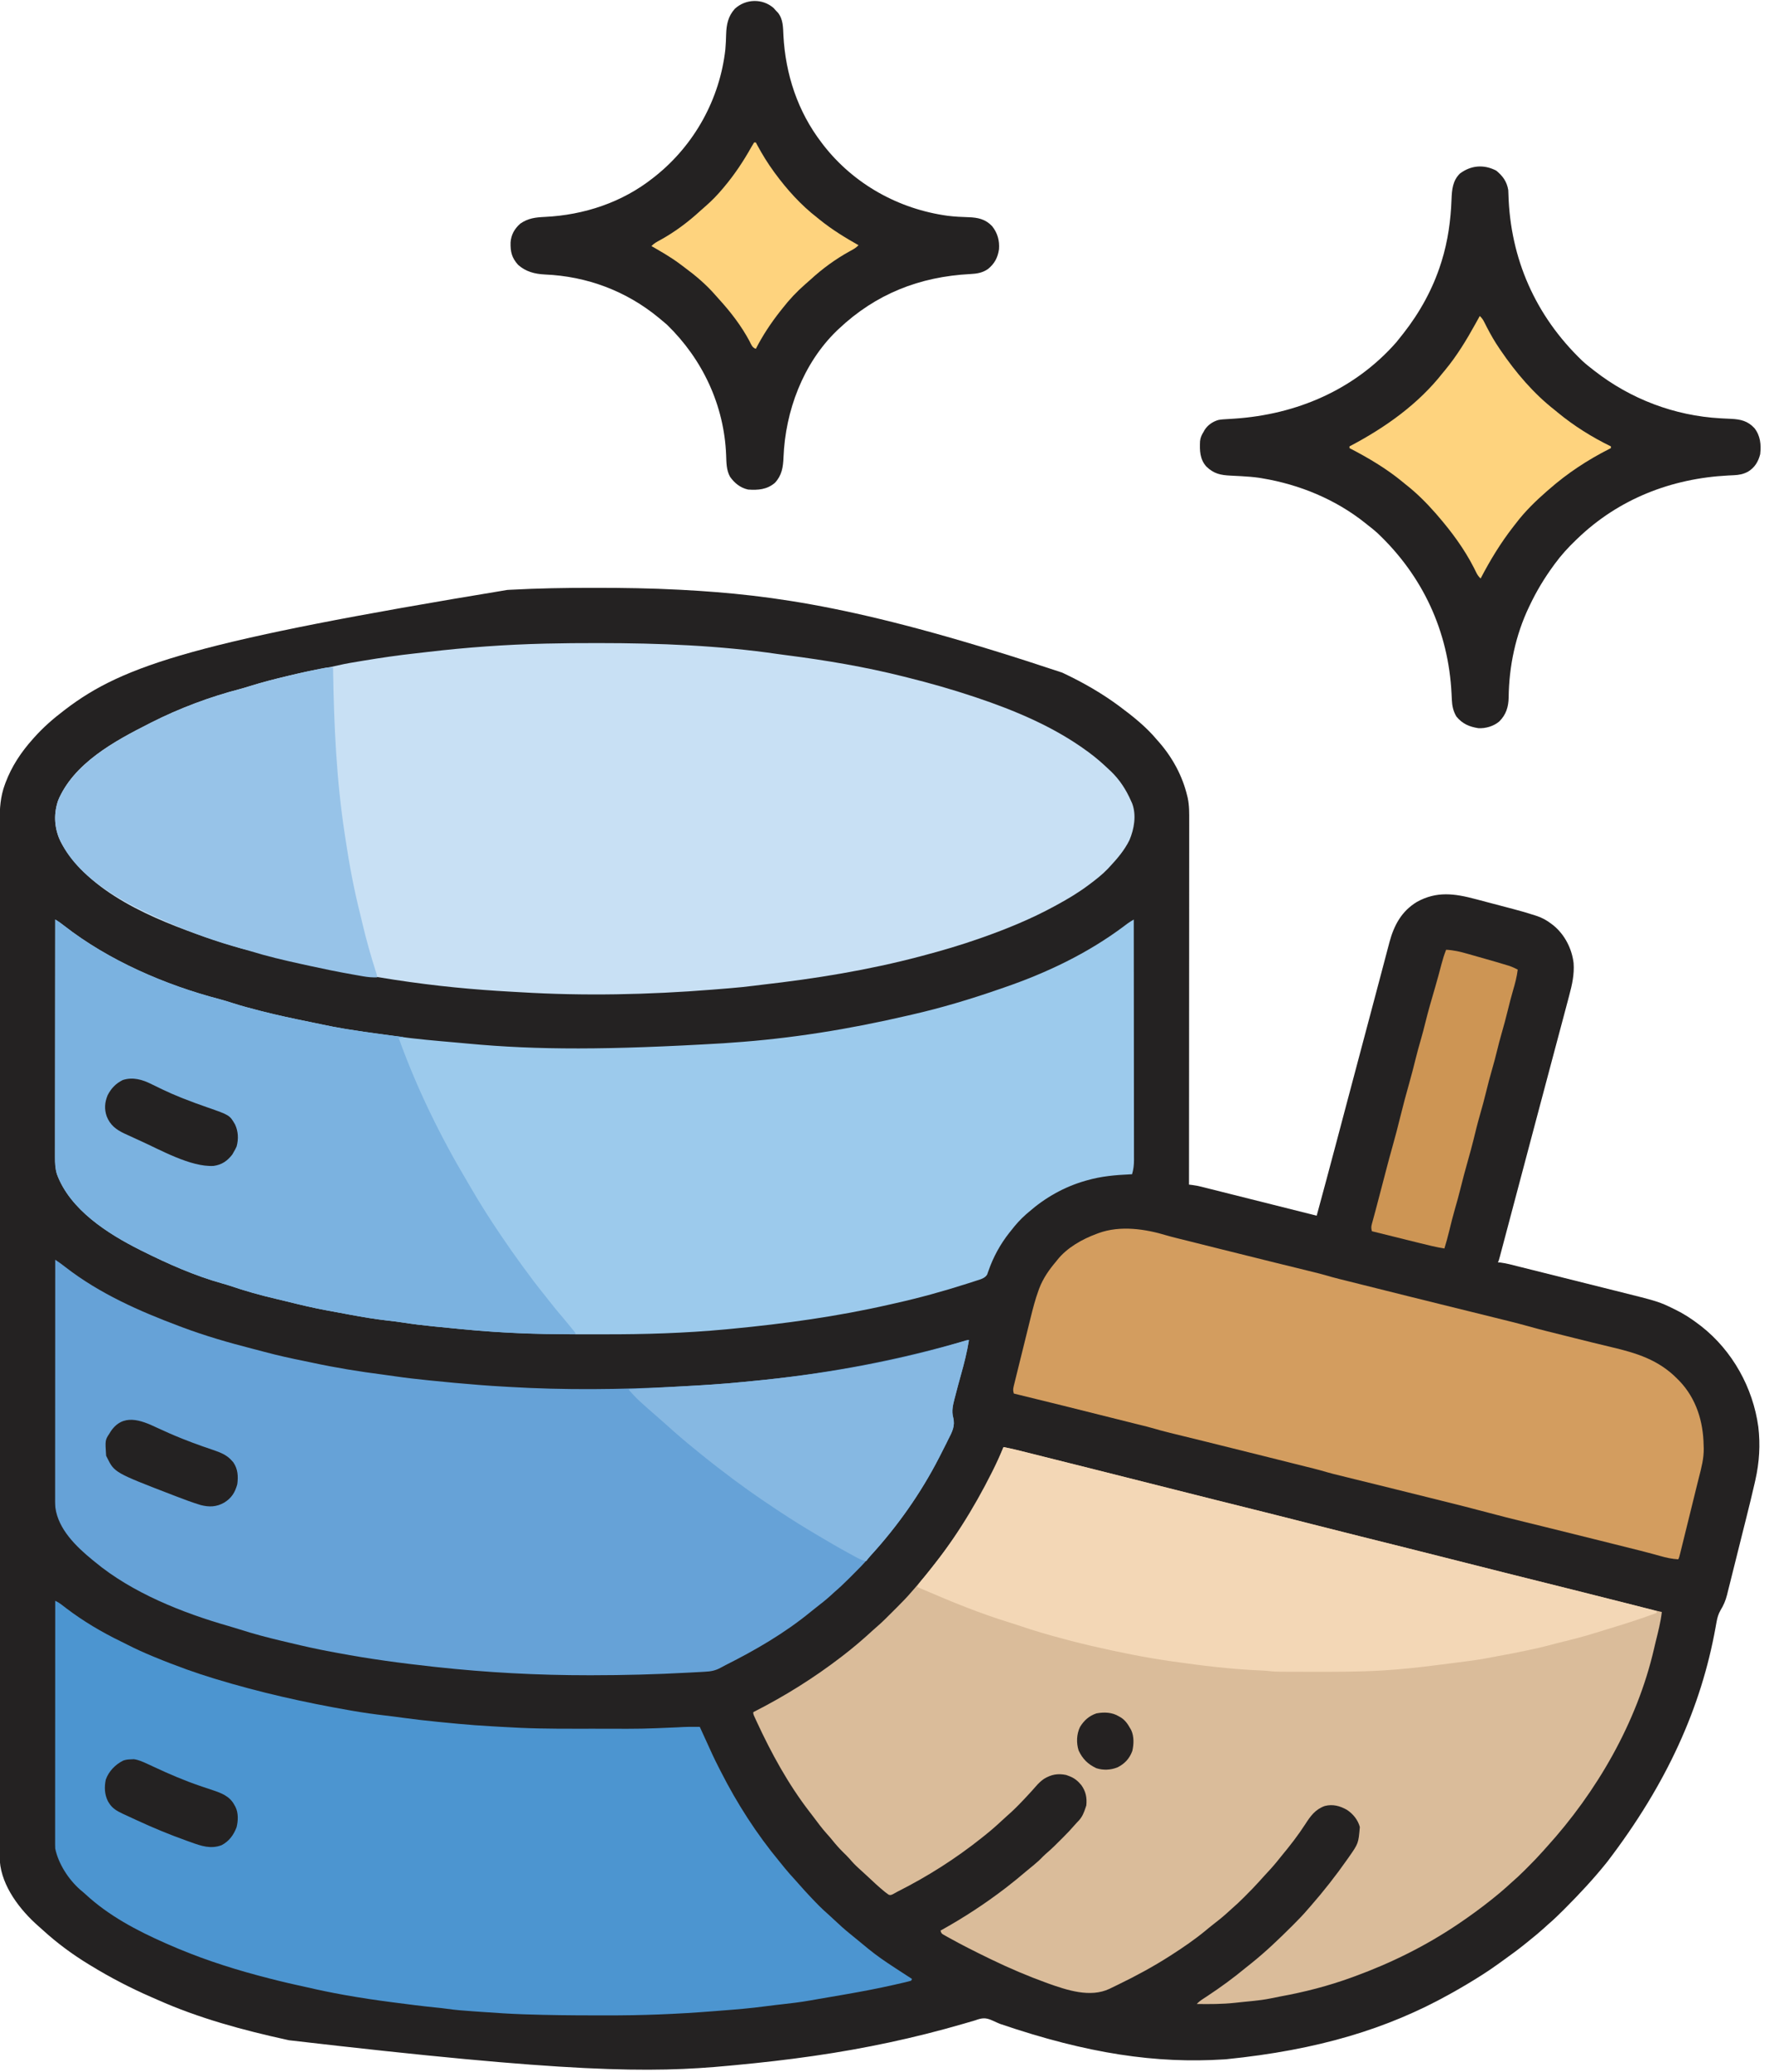
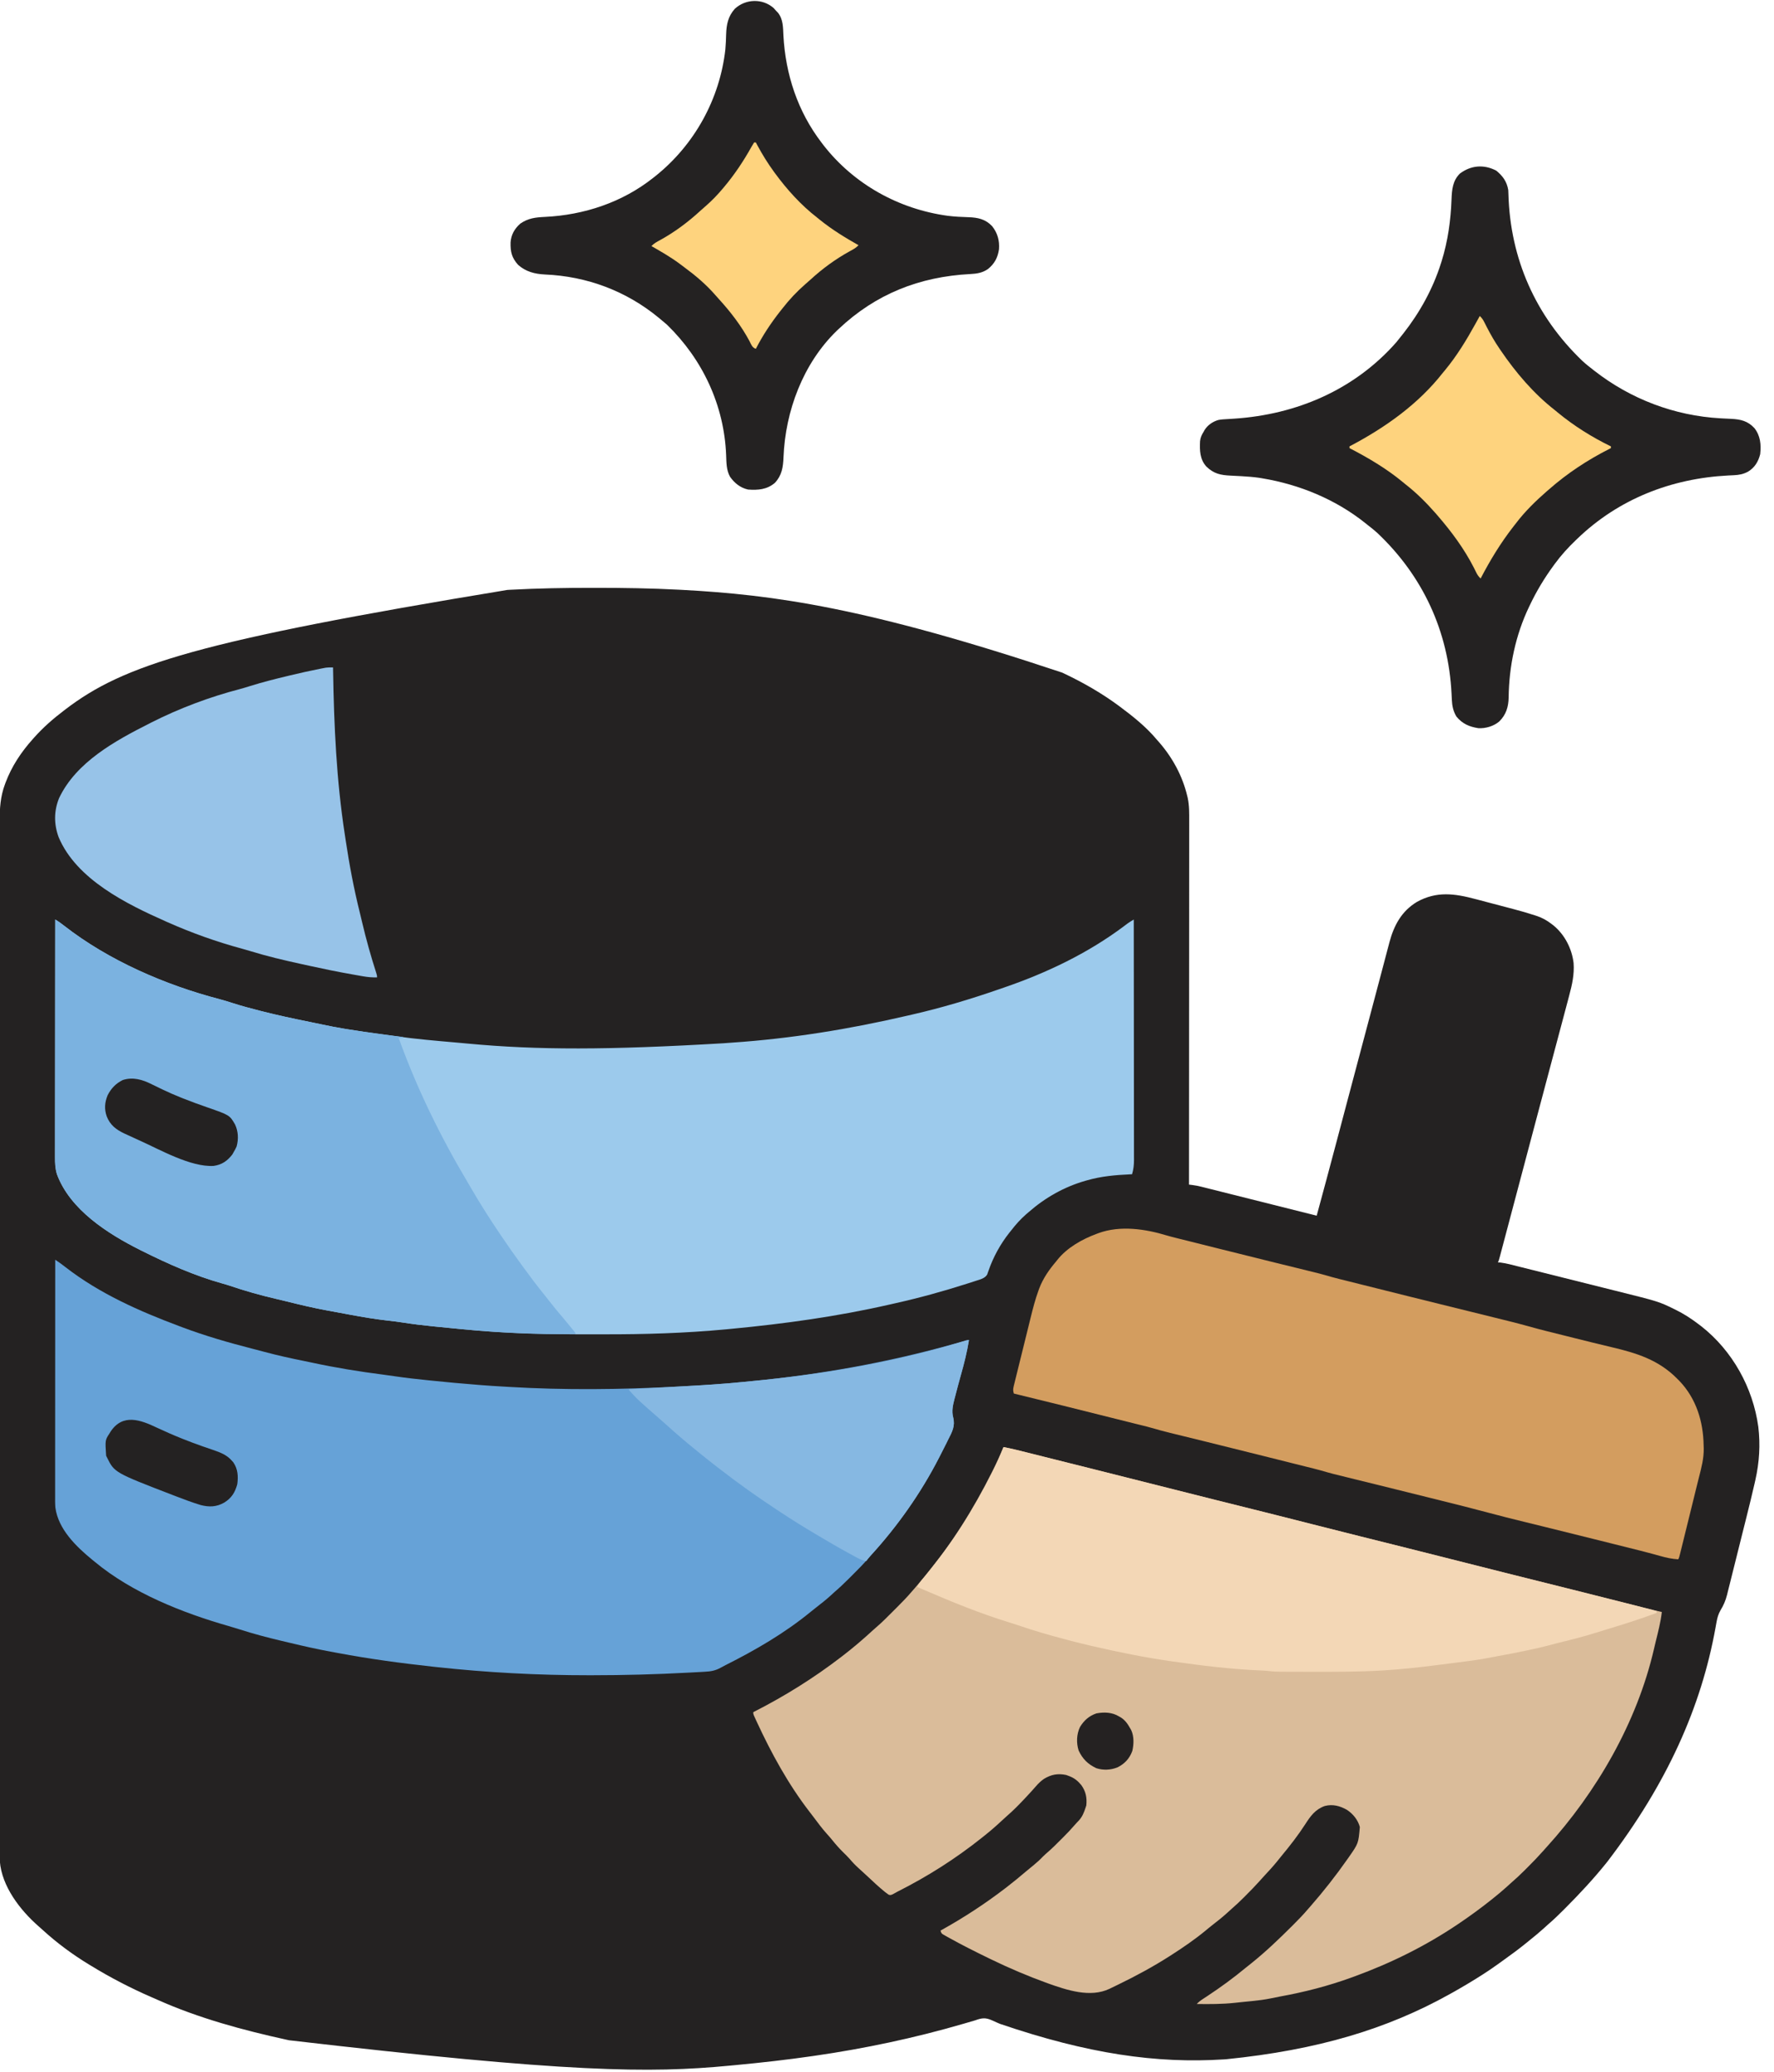
<svg xmlns="http://www.w3.org/2000/svg" width="2056" height="2400">
  <path d="M0 0 C0.911 0 1.821 0 2.759 0 C35.021 0.006 67.213 0.483 99.438 2.188 C100.407 2.238 101.376 2.289 102.374 2.342 C209.46 8.054 316.985 22.695 543.438 98.188 C544.335 98.612 545.233 99.036 546.158 99.473 C567.878 109.785 589.059 121.92 608.438 136.188 C609.282 136.809 609.282 136.809 610.143 137.442 C625.552 148.873 641.17 161.379 653.438 176.188 C654.171 177.01 654.904 177.832 655.66 178.68 C671.342 196.623 682.947 217.971 688.438 241.188 C688.612 241.908 688.786 242.629 688.965 243.371 C690.852 252.271 690.71 261.131 690.678 270.176 C690.679 271.997 690.681 273.817 690.683 275.637 C690.688 280.618 690.68 285.598 690.67 290.579 C690.661 295.957 690.664 301.336 690.665 306.715 C690.666 316.027 690.66 325.339 690.649 334.652 C690.633 348.115 690.627 361.579 690.625 375.043 C690.621 396.888 690.607 418.733 690.588 440.578 C690.57 461.796 690.556 483.013 690.547 504.231 C690.547 505.539 690.546 506.848 690.546 508.196 C690.543 514.76 690.541 521.324 690.538 527.888 C690.517 582.321 690.482 636.754 690.438 691.188 C691.692 691.339 692.947 691.49 694.239 691.646 C697.807 692.076 701.225 692.761 704.714 693.636 C706.498 694.08 706.498 694.08 708.317 694.533 C709.611 694.86 710.904 695.187 712.197 695.514 C713.578 695.859 714.958 696.204 716.339 696.549 C720.066 697.48 723.793 698.418 727.519 699.356 C731.42 700.338 735.323 701.314 739.226 702.291 C746.607 704.14 753.987 705.993 761.367 707.848 C769.773 709.96 778.179 712.068 786.586 714.174 C803.871 718.506 821.155 722.845 838.438 727.188 C846.34 698.121 854.166 669.035 861.872 639.916 C864.37 630.475 866.873 621.036 869.375 611.596 C870.257 608.27 871.138 604.944 872.02 601.618 C880.012 571.466 888.027 541.319 896.057 511.177 C896.356 510.052 896.656 508.927 896.965 507.768 C899.373 498.729 899.373 498.729 900.535 494.366 C904.011 481.32 907.476 468.273 910.923 455.22 C912.479 449.326 914.041 443.433 915.605 437.541 C916.798 433.043 917.985 428.544 919.165 424.043 C920.041 420.713 920.928 417.386 921.812 414.059 C922.11 412.914 922.408 411.769 922.714 410.59 C927.989 390.907 936.764 374.509 954.605 363.754 C977.545 351.066 998.359 354.083 1022.699 360.547 C1024.341 360.978 1025.984 361.41 1027.626 361.84 C1031.052 362.741 1034.476 363.645 1037.9 364.554 C1042.233 365.703 1046.569 366.841 1050.905 367.975 C1054.295 368.863 1057.683 369.757 1061.07 370.652 C1062.665 371.073 1064.261 371.493 1065.857 371.91 C1074.375 374.142 1082.814 376.541 1091.183 379.286 C1092.292 379.645 1092.292 379.645 1093.423 380.012 C1099.766 382.14 1105.132 385.086 1110.438 389.188 C1111.286 389.832 1112.134 390.477 1113.008 391.141 C1125.94 401.819 1134.228 417.984 1136.174 434.585 C1137.126 447.607 1134.489 459.541 1131.125 472 C1130.637 473.854 1130.149 475.709 1129.663 477.564 C1128.255 482.919 1126.826 488.269 1125.393 493.618 C1124.231 497.96 1123.076 502.304 1121.922 506.648 C1118.323 520.198 1114.709 533.744 1111.087 547.288 C1104.586 571.601 1098.128 595.925 1091.674 620.251 C1089.754 627.487 1087.833 634.722 1085.912 641.958 C1080.519 662.275 1075.125 682.592 1069.737 702.911 C1067.368 711.841 1064.998 720.77 1062.627 729.7 C1061.244 734.908 1059.862 740.117 1058.482 745.326 C1057.208 750.134 1055.932 754.941 1054.654 759.748 C1054.189 761.501 1053.724 763.253 1053.26 765.006 C1052.632 767.38 1052.001 769.752 1051.37 772.125 C1051.187 772.819 1051.004 773.514 1050.815 774.229 C1049.552 778.959 1049.552 778.959 1048.438 781.188 C1049.442 781.276 1050.447 781.365 1051.483 781.457 C1058.346 782.323 1065.018 784.193 1071.716 785.878 C1073.261 786.263 1074.806 786.647 1076.351 787.031 C1080.535 788.073 1084.717 789.12 1088.899 790.168 C1093.298 791.271 1097.699 792.369 1102.099 793.467 C1109.501 795.316 1116.902 797.168 1124.302 799.023 C1132.807 801.155 1141.314 803.28 1149.822 805.401 C1157.161 807.232 1164.499 809.065 1171.836 810.902 C1176.202 811.995 1180.569 813.087 1184.936 814.176 C1234.904 826.635 1234.904 826.635 1252.438 835.188 C1253.07 835.494 1253.702 835.801 1254.354 836.117 C1264.074 840.896 1272.839 846.618 1281.438 853.188 C1282.359 853.884 1283.281 854.58 1284.23 855.297 C1320.28 883.625 1344.03 926.346 1350.254 971.668 C1352.741 992.599 1351.464 1012.922 1346.815 1033.443 C1346.421 1035.197 1346.421 1035.197 1346.018 1036.987 C1343.039 1050.127 1339.806 1063.204 1336.532 1076.274 C1336.019 1078.324 1335.506 1080.375 1334.993 1082.426 C1333.378 1088.885 1331.76 1095.343 1330.138 1101.799 C1328.283 1109.182 1326.439 1116.567 1324.605 1123.955 C1323.17 1129.73 1321.725 1135.501 1320.273 1141.272 C1319.412 1144.693 1318.555 1148.116 1317.709 1151.541 C1316.769 1155.343 1315.809 1159.14 1314.847 1162.936 C1314.44 1164.605 1314.44 1164.605 1314.024 1166.308 C1312.328 1172.913 1310.027 1178.398 1306.438 1184.188 C1303.968 1188.651 1302.785 1192.533 1301.895 1197.559 C1301.628 1199.018 1301.36 1200.478 1301.093 1201.938 C1300.956 1202.701 1300.819 1203.464 1300.679 1204.25 C1284.065 1296.304 1244.577 1384.721 1175.438 1475.188 C1174.704 1476.104 1173.971 1477.021 1173.215 1477.965 C1158.643 1495.975 1142.911 1512.794 1126.562 1529.188 C1126.022 1529.73 1125.482 1530.273 1124.926 1530.832 C1118.943 1536.838 1112.894 1542.687 1106.438 1548.188 C1104.83 1549.642 1103.225 1551.1 1101.625 1552.562 C1096.376 1557.293 1090.941 1561.757 1085.438 1566.188 C1084.304 1567.113 1083.172 1568.039 1082.039 1568.965 C1073.16 1576.19 1064.009 1582.969 1054.675 1589.594 C1052.526 1591.124 1050.389 1592.669 1048.254 1594.219 C1037.323 1602.107 1025.995 1609.256 1014.438 1616.188 C1013.667 1616.65 1012.897 1617.112 1012.104 1617.588 C1006.597 1620.875 1001.035 1624.056 995.438 1627.188 C994.44 1627.747 993.442 1628.306 992.414 1628.882 C920.375 1668.979 840.338 1693.396 733.438 1704.188 C732.555 1704.245 731.672 1704.303 730.762 1704.363 C652.825 1709.291 573.727 1698.068 471.469 1663.23 C469.787 1662.514 469.787 1662.514 468.071 1661.783 C465.972 1660.876 463.886 1659.941 461.816 1658.971 C454.219 1655.67 450.063 1656.446 442.438 1659.188 C439.555 1660.068 436.656 1660.889 433.758 1661.719 C432.115 1662.198 430.472 1662.678 428.829 1663.158 C372.279 1679.615 314.729 1691.787 256.438 1700.188 C255.09 1700.383 255.09 1700.383 253.715 1700.582 C224.275 1704.837 194.76 1708.154 165.146 1710.933 C162.653 1711.167 160.159 1711.405 157.666 1711.644 C65.399 1720.398 -28.156 1719.96 -352.562 1682.188 C-353.328 1682.021 -354.093 1681.854 -354.881 1681.683 C-405.74 1670.564 -457.475 1656.579 -505.101 1635.288 C-507.52 1634.207 -509.949 1633.154 -512.383 1632.105 C-536.247 1621.72 -559.347 1609.732 -581.562 1596.188 C-582.408 1595.676 -583.254 1595.165 -584.126 1594.638 C-603.374 1582.964 -621.464 1569.616 -638.094 1554.434 C-639.746 1552.93 -641.413 1551.443 -643.094 1549.973 C-664.189 1531.449 -685.43 1504.103 -687.736 1474.999 C-688.016 1468.836 -687.963 1462.669 -687.94 1456.501 C-687.943 1454.402 -687.948 1452.302 -687.953 1450.203 C-687.965 1444.434 -687.958 1438.666 -687.948 1432.897 C-687.94 1426.62 -687.95 1420.344 -687.958 1414.068 C-687.968 1403.068 -687.968 1392.068 -687.96 1381.068 C-687.952 1369.268 -687.951 1357.468 -687.957 1345.668 C-687.957 1344.922 -687.957 1344.176 -687.958 1343.408 C-687.959 1340.369 -687.961 1337.331 -687.963 1334.293 C-687.979 1306.008 -687.98 1277.722 -687.971 1249.437 C-687.971 1248.599 -687.971 1247.761 -687.971 1246.898 C-687.97 1246.059 -687.97 1245.22 -687.97 1244.355 C-687.962 1218.788 -687.96 1193.221 -687.964 1167.654 C-687.964 1165.942 -687.964 1164.23 -687.965 1162.518 C-687.966 1155.637 -687.967 1148.756 -687.968 1141.876 C-687.97 1122.641 -687.972 1103.407 -687.973 1084.173 C-687.973 1083.297 -687.973 1082.421 -687.973 1081.519 C-687.974 1053.608 -687.971 1025.698 -687.964 997.788 C-687.964 996.883 -687.964 995.978 -687.964 995.045 C-687.96 980.345 -687.957 965.644 -687.953 950.944 C-687.938 892.648 -687.939 834.353 -687.954 776.057 C-687.957 761.367 -687.961 746.678 -687.964 731.989 C-687.965 731.084 -687.965 730.18 -687.965 729.248 C-687.971 701.369 -687.974 673.491 -687.973 645.613 C-687.973 644.737 -687.973 643.862 -687.973 642.96 C-687.972 623.745 -687.97 604.531 -687.967 585.316 C-687.966 578.44 -687.965 571.565 -687.964 564.69 C-687.964 562.979 -687.964 561.269 -687.964 559.558 C-687.96 534.001 -687.963 508.443 -687.971 482.885 C-687.971 482.047 -687.971 481.21 -687.971 480.347 C-687.972 479.511 -687.972 478.675 -687.972 477.813 C-687.98 449.606 -687.977 421.399 -687.962 393.192 C-687.96 390.162 -687.958 387.131 -687.957 384.101 C-687.956 383.358 -687.956 382.614 -687.956 381.848 C-687.95 370.082 -687.954 358.316 -687.962 346.55 C-687.97 334.975 -687.967 323.4 -687.953 311.825 C-687.946 305.635 -687.943 299.446 -687.954 293.256 C-687.964 287.622 -687.96 281.987 -687.945 276.352 C-687.942 274.331 -687.944 272.309 -687.951 270.287 C-688.003 255.647 -687.072 241.553 -681.875 227.688 C-681.62 226.992 -681.365 226.296 -681.103 225.579 C-673.929 206.582 -663.058 190.249 -649.562 175.188 C-648.823 174.356 -648.823 174.356 -648.069 173.507 C-637.583 161.75 -626.091 151.705 -613.562 142.188 C-612.924 141.698 -612.286 141.208 -611.628 140.704 C-543.996 89.155 -458.061 61.43 -99.562 2.438 C-98.484 2.378 -97.406 2.319 -96.296 2.258 C-64.198 0.529 -32.137 -0.019 0 0 Z " fill="#242222" transform="translate(687.562,680.812)" />
  <path d="M0 0 C9.413 1.754 18.665 4.103 27.945 6.438 C29.718 6.882 31.492 7.326 33.265 7.77 C37.942 8.941 42.618 10.115 47.294 11.289 C51.9 12.446 56.507 13.6 61.113 14.754 C66.608 16.131 72.103 17.508 77.597 18.887 C86.562 21.136 95.527 23.383 104.494 25.621 C105.766 25.939 105.766 25.939 107.064 26.263 C107.906 26.473 108.748 26.683 109.616 26.9 C127.427 31.346 145.227 35.836 163.019 40.362 C190.31 47.302 217.617 54.177 244.938 61 C246.161 61.306 246.161 61.306 247.409 61.617 C261.509 65.139 275.609 68.658 289.71 72.17 C293.578 73.133 297.445 74.098 301.312 75.062 C302.037 75.243 302.762 75.424 303.509 75.61 C314.558 78.369 325.598 81.163 336.637 83.965 C337.346 84.145 338.056 84.325 338.787 84.511 C344.784 86.033 350.781 87.556 356.778 89.079 C393.71 98.456 430.676 107.695 467.648 116.909 C484.144 121.021 500.627 125.183 517.103 129.374 C564.653 141.465 612.256 153.342 659.862 165.212 C682.719 170.912 705.556 176.684 728.382 182.508 C731.808 183.381 735.234 184.254 738.66 185.126 C740.54 185.604 742.419 186.085 744.298 186.565 C750.513 188.146 756.731 189.65 763 191 C761.631 202.87 758.622 214.365 755.75 225.94 C755.092 228.625 754.462 231.313 753.848 234.008 C734.185 318.927 687.552 399.442 629.271 463.494 C627.839 465.075 626.414 466.662 624.999 468.258 C619.642 474.292 614.079 480.077 608.361 485.769 C606.932 487.193 605.508 488.623 604.084 490.053 C598.883 495.246 593.583 500.223 588 505 C586.392 506.454 584.788 507.912 583.188 509.375 C577.936 514.102 572.527 518.6 567 523 C566.049 523.76 566.049 523.76 565.079 524.535 C553.385 533.848 541.374 542.614 529 551 C528.204 551.54 527.408 552.08 526.588 552.636 C489.307 577.749 449.181 597.594 407 613 C405.853 613.42 404.706 613.84 403.524 614.273 C376.396 624.13 348.967 631.188 320.608 636.325 C316.873 637.024 313.157 637.795 309.438 638.57 C302.462 639.975 295.516 640.87 288.438 641.562 C287.226 641.685 286.015 641.807 284.768 641.933 C282.32 642.178 279.873 642.42 277.425 642.659 C274.376 642.963 271.331 643.292 268.285 643.633 C253.523 645.22 238.835 645.212 224 645 C226.22 642.627 228.534 640.873 231.254 639.102 C232.099 638.547 232.945 637.992 233.816 637.42 C234.722 636.827 235.629 636.235 236.562 635.625 C251.75 625.587 266.291 615 280.312 603.388 C282.536 601.559 284.798 599.779 287.062 598 C303.833 584.595 319.311 569.769 334.5 554.625 C335.019 554.109 335.538 553.593 336.072 553.061 C341.935 547.221 347.64 541.311 353 535 C354.022 533.832 355.045 532.665 356.07 531.5 C371.182 514.218 385.245 496.287 398.438 477.5 C399.017 476.675 399.596 475.851 400.193 475.001 C411.37 459.038 411.37 459.038 413 440 C410.745 431.692 405.229 424.928 398.125 420.188 C390.004 415.565 381.667 413.3 372.426 415.656 C361.37 419.584 355.891 427.247 349.758 436.773 C341.498 449.561 332.155 461.553 322.44 473.256 C320.412 475.712 318.43 478.203 316.438 480.688 C312.222 485.839 307.736 490.711 303.188 495.566 C300.665 498.261 298.208 501.009 295.754 503.766 C290.982 509.079 285.998 514.15 280.938 519.188 C280.091 520.038 279.245 520.888 278.373 521.764 C273.95 526.18 269.46 530.449 264.718 534.523 C262.556 536.381 260.469 538.316 258.375 540.25 C253.256 544.874 247.873 549.096 242.426 553.32 C239.479 555.61 236.609 557.977 233.75 560.375 C221.511 570.436 208.324 579.441 195 588 C193.859 588.734 193.859 588.734 192.694 589.483 C173.815 601.554 154.164 612.238 134 622 C133.277 622.355 132.553 622.709 131.808 623.075 C129.543 624.184 127.272 625.281 125 626.375 C123.976 626.876 123.976 626.876 122.932 627.388 C100.441 638.079 73.4 628.888 51.295 621.044 C28.633 612.846 6.66 603.534 -15 593 C-15.696 592.662 -16.392 592.324 -17.108 591.975 C-32.43 584.519 -47.679 576.928 -62.562 568.625 C-63.52 568.096 -64.478 567.567 -65.465 567.021 C-66.323 566.532 -67.182 566.043 -68.066 565.539 C-68.808 565.118 -69.55 564.698 -70.315 564.264 C-72 563 -72 563 -73 560 C-72.369 559.65 -71.739 559.301 -71.089 558.94 C-45.582 544.711 -21.183 528.783 2 511 C2.638 510.512 3.276 510.025 3.933 509.522 C11.435 503.766 18.713 497.775 25.898 491.629 C28.824 489.133 31.814 486.721 34.812 484.312 C38.741 481.118 42.371 477.789 45.855 474.117 C47.709 472.287 49.603 470.605 51.578 468.91 C56.81 464.366 61.675 459.471 66.562 454.562 C67.469 453.66 68.376 452.757 69.311 451.826 C73.899 447.231 78.351 442.582 82.576 437.651 C84.218 435.747 85.955 433.946 87.688 432.125 C91.418 427.892 93.246 423.309 95 418 C95.33 417.01 95.66 416.02 96 415 C96.906 406.078 95.457 398.864 90.234 391.516 C86.095 386.529 82.086 383.234 76 381 C74.886 380.587 73.772 380.175 72.625 379.75 C62.942 377.747 55.29 379.156 46.84 384.32 C43.362 386.773 40.478 389.47 37.723 392.707 C34.122 396.88 30.401 400.923 26.625 404.938 C25.969 405.635 25.314 406.332 24.638 407.051 C18.098 413.986 11.529 420.789 4.285 426.996 C1.935 429.057 -0.35 431.174 -2.634 433.308 C-8.886 439.145 -15.294 444.683 -22 450 C-23.043 450.836 -24.086 451.672 -25.129 452.508 C-55.497 476.73 -88.054 497.376 -122.751 514.845 C-124.663 515.827 -126.536 516.884 -128.398 517.957 C-131 519 -131 519 -133.078 518.418 C-133.712 517.95 -134.347 517.482 -135 517 C-135.737 516.46 -136.475 515.92 -137.234 515.363 C-144.503 509.438 -151.319 503.107 -158.121 496.656 C-161.384 493.565 -164.707 490.554 -168.062 487.562 C-171.685 484.289 -174.931 480.92 -178.066 477.184 C-180.542 474.387 -183.208 471.799 -185.875 469.188 C-190.578 464.56 -194.829 459.731 -198.938 454.559 C-200.802 452.246 -202.738 450.059 -204.75 447.875 C-210.355 441.636 -215.31 434.876 -220.351 428.18 C-221.879 426.16 -223.424 424.154 -224.977 422.152 C-249.548 390.272 -269.137 354.443 -286 318 C-286.405 317.126 -286.809 316.252 -287.226 315.351 C-287.594 314.543 -287.961 313.735 -288.34 312.902 C-288.823 311.841 -288.823 311.841 -289.316 310.758 C-290 309 -290 309 -290 307 C-289.429 306.71 -288.858 306.42 -288.27 306.121 C-252.876 288.065 -219.511 267.199 -188 243 C-187.4 242.54 -186.8 242.081 -186.182 241.607 C-174.225 232.418 -162.786 222.666 -151.695 212.449 C-150.278 211.162 -148.857 209.878 -147.396 208.641 C-140.867 203.088 -134.864 197.015 -128.818 190.948 C-126.942 189.067 -125.06 187.19 -123.178 185.314 C-117.238 179.379 -111.415 173.425 -106 167 C-104.955 165.808 -103.909 164.618 -102.859 163.43 C-96.14 155.765 -89.686 147.956 -83.463 139.884 C-81.912 137.887 -80.341 135.907 -78.766 133.93 C-47.137 94.052 -18.511 47.602 0 0 Z " fill="#DABC9A" transform="translate(1163,1676)" />
  <path d="M0 0 C3.751 2.207 7.099 4.592 10.5 7.312 C61.852 47.347 127.602 75.847 190.458 92.228 C195.624 93.586 200.694 95.157 205.773 96.809 C215.761 100.002 225.839 102.73 236 105.312 C236.908 105.545 237.815 105.777 238.75 106.016 C257.288 110.745 275.957 114.75 294.71 118.522 C299.628 119.512 304.538 120.534 309.444 121.582 C317.914 123.389 326.389 125.037 334.938 126.438 C336.19 126.644 337.442 126.851 338.732 127.064 C352.631 129.334 366.579 131.249 380.535 133.122 C385.046 133.729 389.551 134.366 394.055 135.027 C417.506 138.412 441.108 140.381 464.705 142.445 C469.21 142.84 473.714 143.251 478.217 143.677 C558.986 151.272 641.091 151.16 774.059 143.319 C777.58 143.034 781.1 142.779 784.625 142.543 C852.43 137.961 920.49 126.912 986.658 111.543 C988.693 111.071 990.73 110.606 992.766 110.143 C1027.102 102.318 1060.833 92.203 1094.092 80.661 C1095.884 80.04 1097.679 79.425 1099.475 78.811 C1148.984 61.828 1196.761 39.093 1238.722 7.631 C1239.47 7.071 1240.218 6.511 1240.988 5.934 C1241.644 5.439 1242.299 4.945 1242.974 4.435 C1245.246 2.826 1247.607 1.422 1250 0 C1250.046 36.426 1250.081 72.852 1250.102 109.278 C1250.105 113.579 1250.107 117.879 1250.11 122.18 C1250.11 123.036 1250.111 123.893 1250.111 124.775 C1250.12 138.637 1250.136 152.499 1250.154 166.361 C1250.173 180.586 1250.184 194.81 1250.188 209.035 C1250.191 217.812 1250.2 226.588 1250.216 235.365 C1250.226 241.384 1250.23 247.403 1250.227 253.423 C1250.226 256.895 1250.228 260.367 1250.238 263.84 C1250.248 267.607 1250.246 271.375 1250.241 275.142 C1250.246 276.236 1250.252 277.329 1250.258 278.456 C1250.235 284.326 1249.701 289.374 1248 295 C1247.206 295.034 1246.413 295.069 1245.595 295.104 C1228.633 295.894 1212.405 297.295 1196 302 C1195.228 302.216 1194.457 302.433 1193.662 302.656 C1169.225 309.668 1147.078 322.266 1128 339 C1126.617 340.183 1126.617 340.183 1125.207 341.391 C1118.717 347.084 1113.264 353.171 1108 360 C1107.295 360.866 1106.59 361.733 1105.863 362.625 C1095.409 375.839 1087.185 390.78 1081.674 406.691 C1081.391 407.476 1081.108 408.261 1080.816 409.07 C1080.468 410.103 1080.468 410.103 1080.112 411.157 C1077.427 415.608 1071.988 416.828 1067.305 418.348 C1066.653 418.56 1066.001 418.773 1065.329 418.992 C1063.18 419.69 1061.028 420.377 1058.875 421.062 C1058.128 421.302 1057.38 421.541 1056.61 421.788 C1029.127 430.583 1001.447 438.214 973.282 444.489 C970.951 445.011 968.621 445.541 966.292 446.073 C906.281 459.751 845.23 468.161 784 474 C783.196 474.078 782.393 474.155 781.565 474.235 C780.807 474.308 780.049 474.381 779.269 474.457 C778.624 474.519 777.98 474.581 777.317 474.645 C730.134 479.052 682.904 480.512 635.535 480.386 C630.805 480.374 626.074 480.378 621.344 480.391 C571.447 480.521 521.454 479.402 471.767 474.47 C468.205 474.118 464.643 473.772 461.081 473.429 C454.553 472.798 448.026 472.151 441.5 471.5 C440.472 471.398 439.443 471.297 438.384 471.192 C426.345 469.993 414.393 468.542 402.439 466.678 C396.664 465.781 390.869 465.092 385.062 464.438 C370.529 462.787 356.186 460.362 341.812 457.688 C340.976 457.532 340.14 457.377 339.278 457.217 C335.876 456.585 332.474 455.952 329.072 455.317 C324.35 454.435 319.626 453.567 314.898 452.711 C299.426 449.873 284.191 446.256 268.931 442.462 C264.69 441.41 260.443 440.39 256.188 439.398 C238.033 435.164 220.146 430.204 202.508 424.156 C199.504 423.166 196.491 422.28 193.443 421.436 C161.48 412.503 130.624 398.769 101 384 C100.133 383.568 99.265 383.137 98.372 382.692 C60.936 363.912 17.179 336.124 2 295 C-0.051 288.287 -0.278 282.136 -0.241 275.142 C-0.242 273.964 -0.244 272.785 -0.246 271.57 C-0.248 268.316 -0.242 265.062 -0.232 261.808 C-0.223 258.292 -0.226 254.776 -0.228 251.26 C-0.229 245.174 -0.223 239.089 -0.211 233.003 C-0.195 224.204 -0.19 215.405 -0.187 206.607 C-0.183 192.33 -0.17 178.053 -0.151 163.777 C-0.133 149.911 -0.118 136.046 -0.11 122.18 C-0.109 121.325 -0.109 120.47 -0.108 119.589 C-0.106 115.299 -0.103 111.008 -0.101 106.718 C-0.08 71.145 -0.045 35.573 0 0 Z " fill="#9CCAEC" transform="translate(64,1065)" />
-   <path d="M0 0 C0.868 0 1.737 0.001 2.632 0.001 C72.002 0.027 141.888 2.718 210.606 12.794 C213.742 13.24 216.882 13.648 220.023 14.051 C265.436 19.889 310.66 27.467 355.091 38.615 C356.66 39.008 358.23 39.401 359.8 39.792 C385.971 46.314 411.793 53.632 437.375 62.188 C438.069 62.419 438.763 62.651 439.477 62.889 C484.588 77.992 529.823 96.95 568.375 125.188 C568.948 125.605 569.52 126.022 570.11 126.451 C578.373 132.513 585.961 139.127 593.375 146.188 C594.452 147.185 594.452 147.185 595.551 148.203 C606.153 158.317 613.535 169.841 619.375 183.188 C619.758 184.036 620.141 184.884 620.535 185.758 C625.612 199.312 622.857 215.263 617.375 228.188 C611.581 239.968 603.276 249.651 594.375 259.188 C593.344 260.299 593.344 260.299 592.293 261.434 C585.893 268.095 578.759 273.673 571.375 279.188 C570.408 279.913 570.408 279.913 569.421 280.653 C557.963 289.182 545.913 296.366 533.375 303.188 C532.034 303.922 532.034 303.922 530.665 304.671 C503.575 319.423 475.415 330.95 446.375 341.188 C445.678 341.433 444.982 341.679 444.264 341.933 C422.239 349.688 399.95 356.238 377.375 362.188 C376.592 362.395 375.809 362.603 375.003 362.816 C314.705 378.793 253.185 388.714 191.257 395.734 C187.963 396.119 184.674 396.529 181.384 396.953 C172.794 398.057 164.194 398.906 155.562 399.625 C154.825 399.687 154.088 399.749 153.328 399.812 C147.678 400.285 142.027 400.738 136.375 401.188 C135.561 401.253 134.747 401.318 133.908 401.385 C60.173 407.285 -14.603 408.848 -88.472 404.374 C-91.972 404.167 -95.473 403.973 -98.974 403.781 C-185.833 398.997 -271.26 388.049 -411.617 353.777 C-415.217 352.609 -418.84 351.536 -422.474 350.482 C-431.857 347.761 -441.135 344.796 -450.375 341.625 C-451.124 341.368 -451.874 341.111 -452.646 340.846 C-512.624 320.193 -589.503 289.226 -621.191 230.273 C-628.577 214.973 -629.661 199.441 -624.625 183.188 C-606.91 139.259 -558.596 113.408 -518.625 93.188 C-517.796 92.765 -516.967 92.343 -516.113 91.907 C-483.929 75.618 -448.729 62.398 -413.82 53.316 C-409.717 52.242 -405.68 50.981 -401.633 49.714 C-387.438 45.275 -373.084 41.653 -358.625 38.188 C-356.971 37.787 -356.971 37.787 -355.283 37.378 C-341.937 34.157 -328.567 31.31 -315.045 28.923 C-309.849 28.002 -304.712 26.996 -299.582 25.758 C-290.673 23.66 -281.652 22.233 -272.625 20.75 C-271.704 20.598 -270.783 20.445 -269.833 20.288 C-250.106 17.027 -230.355 14.12 -210.475 11.944 C-205.587 11.409 -200.703 10.845 -195.82 10.258 C-151.117 4.97 -106.027 1.756 -61.023 0.648 C-60.17 0.627 -59.316 0.606 -58.436 0.584 C-38.958 0.107 -19.484 -0.014 0 0 Z " fill="#C8E0F4" transform="translate(691.625,744.812)" />
  <path d="M0 0 C4.127 2.724 8.057 5.559 11.938 8.625 C51.334 39.187 97.588 59.645 144 77 C145.038 77.391 146.076 77.781 147.146 78.184 C173.949 88.243 201.328 96.117 229.047 103.211 C233.606 104.378 238.157 105.571 242.703 106.789 C257.907 110.845 273.171 114.237 288.602 117.313 C291.729 117.945 294.85 118.602 297.969 119.273 C325.21 125.137 352.599 129.554 380.229 133.104 C385.006 133.723 389.772 134.4 394.537 135.103 C406.703 136.89 418.893 138.255 431.125 139.5 C432.163 139.607 433.2 139.713 434.269 139.823 C453.163 141.765 472.064 143.532 491 145 C492.783 145.141 492.783 145.141 494.602 145.284 C502.671 145.909 510.744 146.423 518.824 146.876 C521.07 147.004 523.316 147.141 525.562 147.278 C590.079 151.143 655.476 150.393 720 147 C721.622 146.917 721.622 146.917 723.276 146.831 C748.416 145.535 773.531 144.005 798.578 141.448 C801.746 141.124 804.916 140.814 808.086 140.509 C886.91 132.924 965.115 118.867 1041.399 97.541 C1047.239 95.915 1053.109 94.429 1059 93 C1056.776 106.697 1053.412 120.219 1049.625 133.562 C1047.372 141.535 1045.249 149.539 1043.188 157.562 C1042.716 159.347 1042.716 159.347 1042.235 161.168 C1040.382 168.462 1038.728 175.233 1040.706 182.646 C1043.247 192.67 1039.406 199.523 1034.938 208.25 C1034.189 209.764 1033.443 211.279 1032.699 212.795 C1030.512 217.221 1028.263 221.613 1026 226 C1025.117 227.73 1025.117 227.73 1024.215 229.494 C1003.189 270.391 976.247 308.518 945.266 342.488 C944.033 343.855 942.807 345.228 941.615 346.63 C936.45 352.68 930.862 358.29 925.23 363.9 C923.566 365.559 921.907 367.224 920.248 368.889 C914.67 374.47 909.009 379.881 903 385 C901.455 386.413 899.913 387.829 898.375 389.25 C893.333 393.799 888.048 397.969 882.684 402.125 C880.253 404.01 877.852 405.925 875.473 407.875 C845.425 432.466 811.726 452.029 777.114 469.411 C775.164 470.406 773.228 471.432 771.318 472.501 C765.149 475.883 759.928 476.868 752.938 477.188 C751.843 477.254 750.749 477.321 749.621 477.39 C746.464 477.576 743.305 477.74 740.146 477.893 C737.87 478.006 735.595 478.129 733.32 478.253 C696.192 480.279 659.118 481.234 621.938 481.25 C620.515 481.251 620.515 481.251 619.063 481.253 C559.524 481.302 500.262 478.152 441.062 471.688 C440.081 471.581 439.099 471.474 438.088 471.363 C401.1 467.317 364.334 462.417 327.759 455.518 C324.816 454.966 321.871 454.426 318.926 453.887 C303.381 451.005 288.003 447.554 272.63 443.869 C269.147 443.035 265.662 442.213 262.176 441.395 C245.932 437.565 229.91 433.322 214.018 428.224 C209.679 426.833 205.331 425.503 200.947 424.26 C147.529 409.049 88.944 385.689 46 350 C44.919 349.122 43.839 348.245 42.758 347.367 C24.206 332.148 3.535 312.116 0.196 287.162 C-0.221 282.565 -0.133 277.95 -0.12 273.339 C-0.121 272.169 -0.122 270.999 -0.123 269.794 C-0.124 266.56 -0.121 263.326 -0.116 260.093 C-0.112 256.601 -0.113 253.109 -0.114 249.617 C-0.114 243.571 -0.111 237.525 -0.106 231.479 C-0.098 222.738 -0.095 213.997 -0.094 205.255 C-0.092 191.073 -0.085 176.89 -0.075 162.707 C-0.066 148.931 -0.059 135.156 -0.055 121.381 C-0.055 120.531 -0.054 119.682 -0.054 118.807 C-0.053 114.545 -0.052 110.283 -0.05 106.022 C-0.04 70.681 -0.022 35.341 0 0 Z " fill="#66A2D7" transform="translate(64,1459)" />
-   <path d="M0 0 C2.976 1.447 5.482 3.02 8.098 5.055 C8.889 5.663 9.68 6.272 10.496 6.899 C11.343 7.551 12.19 8.203 13.062 8.875 C32.592 23.689 53.896 36.305 75.941 47.013 C78.528 48.273 81.101 49.553 83.662 50.864 C93.193 55.732 102.861 60.098 112.75 64.188 C113.51 64.503 114.269 64.819 115.052 65.145 C127.01 70.105 139.071 74.736 151.25 79.125 C151.98 79.389 152.711 79.652 153.463 79.924 C163.561 83.556 173.732 86.882 184 90 C184.641 90.196 185.282 90.391 185.943 90.593 C237.132 106.185 289.277 117.855 342 127 C343.641 127.285 343.641 127.285 345.316 127.576 C357.609 129.682 369.917 131.435 382.308 132.858 C389.02 133.63 395.712 134.499 402.404 135.43 C415.746 137.28 429.096 138.799 442.5 140.125 C443.312 140.205 444.124 140.286 444.96 140.368 C449.801 140.845 454.643 141.308 459.486 141.762 C462.065 142.006 464.643 142.256 467.221 142.507 C480.173 143.745 493.129 144.644 506.119 145.378 C509.339 145.56 512.558 145.752 515.777 145.943 C522.516 146.337 529.257 146.682 536 147 C537.628 147.077 537.628 147.077 539.289 147.156 C567.447 148.42 595.649 148.188 623.829 148.185 C628.715 148.185 633.6 148.194 638.485 148.206 C679.939 148.343 679.939 148.343 721.345 146.564 C729.913 145.991 738.419 145.898 747 146 C749.742 151.903 752.475 157.807 755.121 163.754 C759.462 173.506 763.916 183.162 768.797 192.656 C769.676 194.369 770.55 196.084 771.422 197.801 C790.246 234.873 812.974 270.226 839.551 302.247 C841.62 304.75 843.65 307.284 845.688 309.812 C849.456 314.418 853.408 318.829 857.445 323.199 C859.441 325.388 861.398 327.597 863.34 329.832 C866.951 333.972 870.673 337.999 874.438 342 C875.096 342.7 875.754 343.4 876.432 344.121 C882.578 350.64 888.745 356.99 895.547 362.828 C898.199 365.176 900.775 367.594 903.351 370.025 C909.081 375.429 914.848 380.68 921.004 385.602 C924.066 388.053 927.089 390.548 930.11 393.051 C933.729 396.048 937.363 399.025 941 402 C941.607 402.498 942.215 402.996 942.841 403.51 C952.456 411.361 962.595 418.242 973 425 C974.865 426.216 976.729 427.432 978.594 428.648 C983.39 431.774 988.193 434.89 993 438 C992.67 438.66 992.34 439.32 992 440 C989.565 440.742 987.186 441.358 984.707 441.918 C983.947 442.096 983.186 442.274 982.402 442.457 C979.875 443.044 977.344 443.617 974.812 444.188 C973.941 444.386 973.07 444.585 972.172 444.79 C953.217 449.107 934.151 452.674 915 456 C913.409 456.277 911.818 456.555 910.227 456.833 C901.981 458.268 893.731 459.681 885.477 461.07 C881.985 461.659 878.496 462.264 875.012 462.898 C863.832 464.911 852.563 466.184 841.281 467.467 C840.606 467.544 839.931 467.621 839.235 467.7 C837.816 467.862 836.397 468.022 834.978 468.182 C830.94 468.642 826.91 469.14 822.884 469.685 C805.817 471.974 788.708 473.368 771.544 474.68 C768.253 474.932 764.963 475.188 761.673 475.45 C720.468 478.733 679.515 480.323 638.175 480.196 C633.774 480.185 629.373 480.185 624.972 480.186 C598.301 480.185 571.656 479.9 545 479 C543.874 478.963 542.747 478.925 541.586 478.887 C526.616 478.367 511.677 477.381 496.736 476.325 C492.977 476.061 489.217 475.805 485.457 475.549 C474.609 474.797 463.822 474.023 453.059 472.445 C449.204 471.884 445.343 471.497 441.467 471.113 C425.626 469.542 409.848 467.487 394.062 465.438 C392.875 465.284 391.687 465.13 390.463 464.972 C372.353 462.624 354.351 459.966 336.375 456.75 C335.517 456.597 334.66 456.443 333.776 456.285 C319.866 453.787 306.075 450.967 292.31 447.759 C288.845 446.964 285.373 446.207 281.898 445.457 C266.676 442.147 251.608 438.411 236.562 434.375 C235.273 434.03 235.273 434.03 233.957 433.678 C198.903 424.279 164.207 412.664 131 398 C129.369 397.286 129.369 397.286 127.706 396.557 C94.584 381.961 62.023 364.804 35.266 340.074 C33.205 338.188 31.088 336.407 28.938 334.625 C15.492 322.827 3.681 304.696 0 287 C-0.088 285.344 -0.124 283.684 -0.123 282.026 C-0.125 281.018 -0.127 280.01 -0.129 278.972 C-0.126 277.867 -0.123 276.762 -0.12 275.623 C-0.121 274.448 -0.122 273.273 -0.123 272.062 C-0.124 268.798 -0.121 265.535 -0.116 262.272 C-0.112 258.753 -0.113 255.234 -0.114 251.716 C-0.114 245.619 -0.111 239.522 -0.106 233.426 C-0.098 224.611 -0.095 215.796 -0.094 206.982 C-0.092 192.681 -0.085 178.38 -0.075 164.079 C-0.066 150.186 -0.059 136.293 -0.055 122.4 C-0.055 121.544 -0.054 120.687 -0.054 119.805 C-0.053 115.51 -0.052 111.215 -0.05 106.919 C-0.04 71.28 -0.022 35.64 0 0 Z " fill="#4C95D0" transform="translate(64,1854)" />
  <path d="M0 0 C3.621 1.065 7.252 2.003 10.917 2.907 C12.34 3.26 13.763 3.613 15.186 3.966 C15.914 4.146 16.642 4.326 17.392 4.511 C20.914 5.384 24.433 6.267 27.953 7.15 C29.415 7.517 30.877 7.883 32.34 8.25 C33.089 8.437 33.838 8.625 34.61 8.818 C41.494 10.543 48.378 12.266 55.262 13.989 C57.107 14.45 58.952 14.912 60.796 15.374 C82.096 20.705 103.399 26.022 124.721 31.265 C125.556 31.471 126.39 31.676 127.25 31.887 C135.193 33.841 143.135 35.792 151.08 37.735 C178.223 44.376 178.223 44.376 190.222 47.851 C196.245 49.556 202.337 51.009 208.412 52.515 C211.927 53.388 215.44 54.269 218.953 55.15 C220.415 55.517 221.878 55.883 223.34 56.25 C224.089 56.437 224.838 56.625 225.61 56.818 C260.824 65.64 296.043 74.439 331.293 83.115 C338.006 84.768 344.719 86.421 351.432 88.074 C352.134 88.247 352.836 88.42 353.559 88.598 C365.801 91.612 378.04 94.634 390.273 97.682 C392.051 98.125 393.83 98.567 395.609 99.008 C403.634 101 411.63 103.047 419.584 105.304 C432.766 109.027 446.086 112.245 459.376 115.553 C463.396 116.554 467.415 117.559 471.434 118.565 C485.846 122.171 500.258 125.777 514.721 129.175 C544.284 136.129 569.798 143.898 591.584 166.054 C592.417 166.888 593.25 167.722 594.108 168.582 C613.511 189.011 621.607 215.506 622.022 243.054 C622.09 244.825 622.09 244.825 622.16 246.632 C622.299 258.193 619.54 268.735 616.655 279.872 C615.413 284.694 614.228 289.53 613.044 294.366 C612.705 295.754 612.705 295.754 612.358 297.169 C611.887 299.095 611.415 301.021 610.944 302.948 C609.73 307.897 608.508 312.844 607.285 317.791 C605.508 324.984 603.733 332.178 601.961 339.373 C600.973 343.38 599.984 347.387 598.993 351.394 C598.522 353.304 598.051 355.214 597.581 357.125 C596.93 359.768 596.277 362.411 595.622 365.054 C595.429 365.84 595.237 366.626 595.038 367.435 C593.698 372.826 593.698 372.826 592.584 375.054 C585.342 374.58 578.739 373.196 571.776 371.199 C569.456 370.555 567.136 369.916 564.815 369.279 C564.18 369.105 563.546 368.931 562.892 368.752 C553.833 366.284 544.72 364.029 535.612 361.754 C534.663 361.516 533.713 361.279 532.736 361.034 C526.71 359.528 520.684 358.025 514.657 356.523 C510.419 355.467 506.181 354.408 501.944 353.35 C481.008 348.122 460.066 342.915 439.112 337.761 C438.282 337.557 437.452 337.353 436.597 337.143 C428.873 335.242 421.148 333.344 413.42 331.456 C400.001 328.177 386.607 324.831 373.268 321.234 C354.652 316.216 335.943 311.578 317.235 306.918 C313.218 305.917 309.201 304.913 305.185 303.91 C284.788 298.817 264.385 293.749 243.971 288.726 C243.129 288.519 242.287 288.312 241.419 288.098 C233.498 286.149 225.576 284.202 217.652 282.264 C190.99 275.743 190.99 275.743 178.964 272.262 C172.958 270.563 166.886 269.113 160.829 267.612 C157.045 266.672 153.263 265.723 149.481 264.775 C147.857 264.368 146.233 263.961 144.609 263.554 C143.774 263.345 142.938 263.136 142.077 262.92 C134.45 261.01 126.823 259.101 119.195 257.192 C117.159 256.683 115.122 256.173 113.086 255.663 C90.324 249.966 67.56 244.28 44.776 238.675 C43.93 238.467 43.085 238.259 42.213 238.045 C34.253 236.087 26.292 234.131 18.329 232.184 C15.451 231.48 12.574 230.773 9.697 230.067 C7.782 229.597 5.866 229.131 3.951 228.665 C-3.224 226.902 -10.334 224.979 -17.429 222.915 C-21.033 221.876 -24.648 220.947 -28.291 220.054 C-29.464 219.766 -30.637 219.477 -31.845 219.179 C-32.525 219.013 -33.204 218.846 -33.903 218.674 C-37.14 217.876 -40.374 217.067 -43.609 216.258 C-44.31 216.082 -45.011 215.907 -45.733 215.727 C-52.247 214.097 -58.762 212.465 -65.276 210.833 C-121.308 196.793 -121.308 196.793 -177.416 183.054 C-178.415 179.921 -178.378 177.894 -177.596 174.715 C-177.285 173.423 -177.285 173.423 -176.968 172.104 C-176.732 171.167 -176.497 170.229 -176.254 169.263 C-176.011 168.269 -175.769 167.275 -175.52 166.25 C-174.713 162.952 -173.893 159.657 -173.072 156.363 C-172.504 154.06 -171.936 151.757 -171.369 149.454 C-170.175 144.613 -168.973 139.774 -167.767 134.935 C-166.235 128.786 -164.721 122.633 -163.212 116.478 C-162.041 111.71 -160.86 106.945 -159.676 102.18 C-159.114 99.917 -158.556 97.652 -158.002 95.386 C-155.357 84.607 -152.608 73.948 -148.793 63.515 C-148.521 62.771 -148.249 62.028 -147.969 61.261 C-143.512 49.588 -136.497 39.506 -128.416 30.054 C-127.7 29.14 -127.7 29.14 -126.97 28.207 C-115.676 14.04 -98.188 4.25 -81.416 -1.946 C-80.735 -2.204 -80.055 -2.462 -79.354 -2.728 C-54.109 -11.925 -25.07 -7.64 0 0 Z " fill="#D39D5F" transform="translate(1352.416,1430.946)" />
  <path d="M0 0 C3.751 2.207 7.099 4.592 10.5 7.312 C61.852 47.347 127.602 75.847 190.458 92.228 C195.624 93.586 200.694 95.157 205.773 96.809 C215.761 100.002 225.839 102.73 236 105.312 C236.908 105.545 237.815 105.777 238.75 106.016 C257.288 110.745 275.957 114.75 294.71 118.522 C299.628 119.512 304.538 120.534 309.444 121.582 C317.914 123.389 326.389 125.037 334.938 126.438 C336.18 126.643 337.422 126.848 338.702 127.06 C360.057 130.55 381.525 133.36 403 136 C403 136.33 403 136.66 403 137 C401.35 137 399.7 137 398 137 C418.706 194.669 446.148 250.851 477.492 303.46 C478.863 305.769 480.217 308.086 481.562 310.41 C492.357 329.032 503.908 347.196 516 365 C516.518 365.766 517.035 366.532 517.569 367.322 C524.961 378.258 532.534 389.048 540.323 399.706 C541.464 401.266 542.602 402.829 543.739 404.392 C551.117 414.538 558.674 424.484 566.575 434.228 C568.472 436.586 570.33 438.973 572.189 441.361 C577.098 447.667 582.167 453.809 587.355 459.887 C591.313 464.528 595.163 469.258 599 474 C599.744 474.908 600.488 475.815 601.254 476.75 C603 479 603 479 603 480 C558.538 480.845 513.741 478.613 469.488 474.245 C466.686 473.969 463.883 473.699 461.081 473.429 C454.553 472.798 448.026 472.151 441.5 471.5 C440.472 471.398 439.443 471.297 438.384 471.192 C426.345 469.993 414.393 468.542 402.439 466.678 C396.664 465.781 390.869 465.092 385.062 464.438 C370.529 462.787 356.186 460.362 341.812 457.688 C340.976 457.532 340.14 457.377 339.278 457.217 C335.876 456.585 332.474 455.952 329.072 455.317 C324.35 454.435 319.626 453.567 314.898 452.711 C299.426 449.873 284.191 446.256 268.931 442.462 C264.69 441.41 260.443 440.39 256.188 439.398 C238.033 435.164 220.146 430.204 202.508 424.156 C199.504 423.166 196.491 422.28 193.443 421.436 C161.48 412.503 130.624 398.769 101 384 C100.133 383.568 99.265 383.137 98.372 382.692 C60.936 363.912 17.179 336.124 2 295 C-0.051 288.287 -0.278 282.136 -0.241 275.142 C-0.242 273.964 -0.244 272.785 -0.246 271.57 C-0.248 268.316 -0.242 265.062 -0.232 261.808 C-0.223 258.292 -0.226 254.776 -0.228 251.26 C-0.229 245.174 -0.223 239.089 -0.211 233.003 C-0.195 224.204 -0.19 215.405 -0.187 206.607 C-0.183 192.33 -0.17 178.053 -0.151 163.777 C-0.133 149.911 -0.118 136.046 -0.11 122.18 C-0.109 121.325 -0.109 120.47 -0.108 119.589 C-0.106 115.299 -0.103 111.008 -0.101 106.718 C-0.08 71.145 -0.045 35.573 0 0 Z " fill="#7BB2E0" transform="translate(64,1065)" />
  <path d="M0 0 C7.534 6.195 12.158 12.603 13.812 22.312 C13.92 23.942 13.989 25.574 14.023 27.207 C16.094 101.998 45.473 168.226 99.391 219.979 C103.335 223.677 107.53 227.021 111.812 230.312 C112.455 230.815 113.097 231.317 113.759 231.834 C155.816 264.581 206.536 283.829 259.789 286.793 C260.479 286.832 261.168 286.872 261.878 286.912 C265.279 287.104 268.677 287.271 272.081 287.403 C283.144 287.949 291.455 289.855 299.121 298.156 C306.122 307.082 307.007 317.321 305.812 328.312 C303.626 337.029 299.453 343.869 291.727 348.586 C286.148 351.51 281.427 352.427 275.117 352.707 C273.761 352.773 272.405 352.84 271.049 352.907 C270.338 352.942 269.627 352.977 268.895 353.013 C202.87 356.369 141.719 380.168 93.812 426.312 C93.202 426.895 92.592 427.478 91.963 428.079 C83.086 436.596 75.068 445.377 67.812 455.312 C67.076 456.314 67.076 456.314 66.325 457.336 C55.654 471.927 46.55 486.979 38.812 503.312 C38.376 504.217 38.376 504.217 37.931 505.14 C22.271 537.852 14.701 574.012 14.278 610.172 C14.043 621.212 11.334 630.029 3.375 637.938 C-3.07 643.36 -12.386 646.194 -20.816 645.684 C-31.365 644.033 -39.261 640.651 -46.188 632.312 C-50.036 625.906 -51.266 619.763 -51.582 612.363 C-51.648 610.956 -51.715 609.549 -51.782 608.142 C-51.817 607.405 -51.852 606.669 -51.888 605.91 C-55.453 533.304 -85.334 469.065 -138.188 419.312 C-141.713 416.128 -145.418 413.201 -149.188 410.312 C-150.618 409.156 -150.618 409.156 -152.078 407.977 C-186.387 380.65 -228.078 363.501 -271.188 356.312 C-272.399 356.11 -273.611 355.908 -274.859 355.699 C-281.557 354.741 -288.229 354.231 -294.98 353.855 C-295.684 353.815 -296.388 353.775 -297.113 353.734 C-300.685 353.532 -304.257 353.345 -307.831 353.185 C-319.717 352.597 -327.275 351.06 -336.016 342.727 C-343.677 334.211 -343.851 324.195 -343.371 313.312 C-342.983 309.086 -341.446 305.838 -339.188 302.312 C-338.848 301.692 -338.509 301.072 -338.16 300.434 C-334.699 294.73 -328.68 290.612 -322.278 288.76 C-318.775 288.01 -315.205 287.911 -311.637 287.699 C-309.899 287.588 -308.162 287.475 -306.425 287.362 C-305.518 287.304 -304.612 287.245 -303.677 287.185 C-231.485 282.428 -164.337 253.748 -115.922 198.738 C-113.621 195.97 -111.395 193.156 -109.188 190.312 C-108.743 189.75 -108.299 189.187 -107.841 188.608 C-88.748 164.367 -73.507 136.79 -64.188 107.312 C-63.929 106.502 -63.671 105.691 -63.405 104.855 C-56.09 81.354 -52.765 57.28 -51.907 32.757 C-51.485 21.692 -50.467 11.401 -42.188 3.312 C-29.404 -6.324 -14.221 -7.529 0 0 Z " fill="#242222" transform="translate(1734.188,197.688)" />
  <path d="M0 0 C9.413 1.754 18.665 4.103 27.945 6.438 C29.718 6.882 31.492 7.326 33.265 7.77 C37.942 8.941 42.618 10.115 47.294 11.289 C51.9 12.446 56.507 13.6 61.113 14.754 C66.608 16.131 72.103 17.508 77.597 18.887 C86.562 21.136 95.527 23.383 104.494 25.621 C105.766 25.939 105.766 25.939 107.064 26.263 C107.906 26.473 108.748 26.683 109.616 26.9 C127.427 31.346 145.227 35.836 163.019 40.362 C190.31 47.302 217.617 54.177 244.938 61 C245.753 61.204 246.569 61.407 247.409 61.617 C261.509 65.139 275.609 68.658 289.71 72.17 C293.578 73.133 297.445 74.098 301.312 75.062 C302.4 75.334 302.4 75.334 303.509 75.61 C314.558 78.369 325.598 81.163 336.637 83.965 C337.346 84.145 338.056 84.325 338.787 84.511 C344.784 86.033 350.781 87.556 356.778 89.079 C393.71 98.456 430.676 107.695 467.648 116.909 C484.144 121.021 500.627 125.183 517.103 129.374 C559.598 140.18 602.137 150.806 644.679 161.424 C645.985 161.75 645.985 161.75 647.317 162.083 C651.496 163.126 655.676 164.169 659.856 165.211 C680.07 170.254 700.275 175.33 720.468 180.46 C723.97 181.35 727.473 182.238 730.976 183.126 C733.728 183.823 736.479 184.522 739.23 185.221 C741.146 185.707 743.062 186.193 744.978 186.678 C746.123 186.969 747.268 187.261 748.448 187.561 C749.953 187.943 749.953 187.943 751.49 188.333 C753.344 188.826 755.18 189.393 757 190 C757 190.66 757 191.32 757 192 C738.16 199.146 719.031 205.131 699.749 210.953 C695.328 212.289 690.915 213.646 686.512 215.039 C672.897 219.329 659.127 222.819 645.266 226.203 C640.985 227.249 636.727 228.334 632.484 229.523 C625.715 231.395 618.862 232.884 612 234.375 C610.962 234.602 610.962 234.602 609.903 234.833 C596.905 237.667 583.857 240.16 570.76 242.498 C568.443 242.919 566.133 243.363 563.824 243.832 C549.997 246.609 535.983 248.221 522 250 C520.343 250.212 518.687 250.423 517.03 250.635 C511.791 251.303 506.552 251.965 501.312 252.625 C500.077 252.781 500.077 252.781 498.816 252.941 C479.476 255.382 460.15 257.449 440.688 258.625 C439.063 258.724 439.063 258.724 437.405 258.824 C411.392 260.327 385.36 260.272 359.312 260.25 C358.256 260.25 357.199 260.249 356.11 260.249 C349.948 260.246 343.786 260.236 337.624 260.213 C335.725 260.207 333.826 260.201 331.927 260.197 C314.667 260.152 314.667 260.152 306.211 259.238 C303.024 258.895 299.835 258.769 296.633 258.641 C263.242 257.169 230.2 253.146 197.125 248.438 C196.128 248.296 195.13 248.154 194.103 248.008 C163.517 243.636 133.457 237.556 103.375 230.562 C102.385 230.334 101.395 230.105 100.376 229.869 C86.155 226.572 72.054 222.947 58 219 C56.8 218.664 55.6 218.329 54.364 217.983 C51.552 217.189 48.743 216.381 45.938 215.562 C44.954 215.276 43.971 214.989 42.958 214.694 C35.377 212.459 27.868 210.039 20.388 207.485 C15.845 205.933 11.288 204.462 6.695 203.062 C-27.341 192.655 -60.349 179.093 -93 165 C-94.397 164.401 -95.794 163.802 -97.191 163.203 C-98.118 162.806 -99.045 162.409 -100 162 C-98.487 158.608 -96.507 156.028 -94.125 153.188 C-93.317 152.212 -92.509 151.236 -91.676 150.23 C-91.023 149.444 -91.023 149.444 -90.358 148.642 C-60.051 111.993 -34.795 71.791 -13.5 29.312 C-13.167 28.649 -12.833 27.986 -12.49 27.303 C-7.991 18.332 -3.851 9.269 0 0 Z " fill="#F3D7B6" transform="translate(1163,1676)" />
  <path d="M0 0 C1.145 1.299 1.145 1.299 2.312 2.625 C3.179 3.533 4.045 4.44 4.938 5.375 C10.999 12.917 10.846 22.447 11.25 31.688 C13.698 76.718 27.754 119.603 55.312 155.625 C56.374 157.033 56.374 157.033 57.457 158.469 C92.739 203.883 144.869 232.841 201.68 240.553 C209.735 241.562 217.807 241.975 225.92 242.196 C236.673 242.56 245.451 244.444 253.105 252.516 C259.439 260.46 261.884 269.271 261.098 279.391 C259.686 289.02 255.93 296.031 248.363 302.188 C242.059 306.607 235.412 307.663 227.852 308.02 C168.989 311.091 118.378 331.008 75.312 371.625 C74.579 372.316 73.846 373.007 73.09 373.719 C33.971 411.671 13.447 466.74 11.359 520.395 C10.896 531.824 9.417 541.291 1.379 549.867 C-7.782 557.66 -18.163 558.447 -29.688 557.625 C-38.55 555.661 -45.395 550.227 -50.562 542.875 C-54.933 535.117 -54.789 526.422 -55.125 517.75 C-57.39 460.003 -82.377 406.793 -123.703 366.668 C-125.654 364.925 -127.656 363.272 -129.688 361.625 C-130.763 360.725 -131.839 359.826 -132.914 358.926 C-170.634 327.701 -216.464 310.569 -265.237 308.534 C-277.108 307.914 -287.184 305.335 -296.25 297.375 C-303.57 289.117 -305.184 282.405 -304.961 271.457 C-304.321 262.493 -300.397 255.543 -293.688 249.625 C-284.612 243.313 -276.046 242.355 -265.226 241.849 C-219.749 239.635 -175.609 225.094 -139.688 196.625 C-138.336 195.563 -138.336 195.563 -136.957 194.48 C-91.782 158.301 -62.474 105.377 -56.016 47.734 C-55.497 41.891 -55.277 36.019 -55.116 30.156 C-54.736 18.862 -52.798 9.437 -45.055 0.805 C-32.5 -10.816 -12.917 -11.415 0 0 Z " fill="#242222" transform="translate(896.688,9.375)" />
  <path d="M0 0 C0.02 1.279 0.04 2.558 0.06 3.876 C1.073 67.459 3.922 130.457 13.598 193.381 C13.968 195.789 14.331 198.197 14.692 200.606 C18.94 228.92 24.255 257.085 31.223 284.858 C32.069 288.278 32.879 291.704 33.684 295.133 C38.375 315.063 43.878 334.661 50.152 354.148 C51 357 51 357 51 359 C45.361 359.13 40.173 358.71 34.629 357.715 C33.842 357.579 33.055 357.442 32.244 357.302 C29.682 356.855 27.122 356.397 24.562 355.938 C23.68 355.781 22.797 355.625 21.887 355.463 C5.769 352.604 -10.249 349.362 -26.232 345.832 C-29.887 345.025 -33.545 344.23 -37.203 343.438 C-57.044 339.116 -76.747 334.456 -96.156 328.469 C-99.248 327.519 -102.345 326.62 -105.469 325.781 C-134.976 317.822 -164.08 307.406 -192 295 C-192.609 294.73 -193.219 294.46 -193.846 294.182 C-239.343 274.004 -297.384 245.506 -318.004 196.703 C-323.566 181.608 -323.618 166.451 -317.559 151.426 C-297.721 109.588 -252.5 84.982 -213 65 C-212.171 64.578 -211.342 64.155 -210.488 63.72 C-178.304 47.431 -143.104 34.21 -108.195 25.129 C-104.092 24.054 -100.055 22.794 -96.008 21.526 C-81.814 17.088 -67.461 13.458 -53 10 C-51.865 9.728 -50.731 9.455 -49.562 9.175 C-38.166 6.453 -26.751 3.862 -15.25 1.625 C-14.399 1.457 -13.547 1.289 -12.67 1.116 C-11.877 0.967 -11.083 0.818 -10.266 0.664 C-9.583 0.535 -8.9 0.405 -8.196 0.272 C-5.452 -0.068 -2.762 -0.042 0 0 Z " fill="#97C3E8" transform="translate(386,773)" />
  <path d="M0 0 C-2.149 13.697 -5.592 27.234 -9.375 40.562 C-11.628 48.535 -13.751 56.539 -15.812 64.562 C-16.127 65.752 -16.441 66.942 -16.765 68.168 C-18.618 75.462 -20.272 82.233 -18.294 89.646 C-15.753 99.67 -19.594 106.523 -24.062 115.25 C-24.811 116.764 -25.557 118.279 -26.301 119.795 C-28.488 124.221 -30.737 128.613 -33 133 C-33.589 134.153 -34.178 135.306 -34.785 136.494 C-55.884 177.533 -82.932 215.876 -114.125 249.879 C-115.868 251.851 -117.455 253.871 -119 256 C-122.907 255.399 -125.862 254.208 -129.332 252.332 C-130.365 251.776 -131.399 251.22 -132.463 250.647 C-133.568 250.041 -134.674 249.436 -135.812 248.812 C-136.967 248.185 -138.122 247.557 -139.312 246.91 C-151.02 240.522 -162.534 233.812 -174 227 C-175.041 226.385 -176.082 225.77 -177.154 225.136 C-191.328 216.752 -205.274 208.099 -219 199 C-220.512 198.005 -222.023 197.01 -223.535 196.016 C-245.567 181.473 -267.164 166.212 -288 150 C-289.57 148.803 -291.141 147.605 -292.712 146.409 C-300.331 140.595 -307.764 134.559 -315.18 128.488 C-316.773 127.186 -318.37 125.889 -319.969 124.594 C-330.138 116.339 -340.072 107.812 -349.773 99.012 C-351.831 97.153 -353.908 95.321 -356 93.5 C-384.263 68.826 -384.263 68.826 -394 58 C-394 57.67 -394 57.34 -394 57 C-393.422 56.969 -392.844 56.938 -392.248 56.906 C-374.498 55.956 -356.749 54.987 -339 54 C-337.828 53.935 -336.656 53.87 -335.449 53.803 C-310.404 52.408 -285.38 50.997 -260.422 48.448 C-257.254 48.124 -254.084 47.814 -250.914 47.509 C-167.785 39.51 -83.663 25.504 -3.816 0.498 C-2 0 -2 0 0 0 Z " fill="#86B8E2" transform="translate(1123,1552)" />
  <path d="M0 0 C2.469 2.24 3.895 4.421 5.383 7.395 C5.823 8.26 6.263 9.126 6.717 10.019 C7.181 10.941 7.646 11.863 8.125 12.812 C12.633 21.569 17.415 29.877 23 38 C23.666 38.981 23.666 38.981 24.346 39.981 C41.752 65.525 62.545 89.946 87 109 C88.127 109.925 89.252 110.854 90.375 111.785 C109.114 127.242 130.147 140.411 152 151 C152 151.66 152 152.32 152 153 C151.463 153.27 150.927 153.541 150.374 153.819 C124.886 166.732 101.464 182.096 80 201 C79.225 201.664 78.451 202.328 77.652 203.012 C64.817 214.218 52.299 226.405 42 240 C40.979 241.306 39.957 242.61 38.934 243.914 C24.225 262.761 12.039 282.816 1 304 C-1.363 301.843 -2.75 299.831 -4.137 296.957 C-4.541 296.142 -4.945 295.327 -5.362 294.488 C-5.799 293.605 -6.237 292.722 -6.688 291.812 C-17.933 269.734 -32.794 249.667 -49 231 C-50.04 229.79 -50.04 229.79 -51.102 228.555 C-61.759 216.416 -73.237 204.909 -86 195 C-87.126 194.076 -88.25 193.149 -89.371 192.219 C-108.294 176.614 -129.273 164.249 -151 153 C-151 152.34 -151 151.68 -151 151 C-150.372 150.669 -149.745 150.338 -149.098 149.997 C-109.082 128.814 -71.21 101.935 -43 66 C-42.095 64.905 -41.187 63.813 -40.277 62.723 C-26.512 46.11 -15.418 27.843 -5 9 C-4.054 7.297 -3.107 5.594 -2.16 3.891 C-1.44 2.594 -0.72 1.297 0 0 Z " fill="#FED37E" transform="translate(1715,366)" />
-   <path d="M0 0 C8.674 0.403 16.556 2.28 24.875 4.688 C26.804 5.234 28.734 5.78 30.663 6.326 C32.579 6.87 34.493 7.419 36.407 7.969 C39.6 8.885 42.797 9.79 45.996 10.688 C54 12.94 61.986 15.253 69.938 17.688 C71.163 18.063 72.389 18.438 73.652 18.824 C76.935 19.977 79.928 21.373 83 23 C81.999 31.337 79.893 39.14 77.525 47.171 C75.314 54.734 73.377 62.348 71.5 70 C69.25 79.151 66.849 88.227 64.199 97.27 C62.299 103.808 60.622 110.387 59 117 C57.169 124.466 55.224 131.873 53.062 139.25 C50.662 147.451 48.541 155.702 46.5 164 C44.25 173.146 41.85 182.218 39.204 191.256 C36.405 200.894 34.055 210.641 31.651 220.382 C29.715 228.169 27.597 235.905 25.41 243.625 C22.154 255.133 19.045 266.652 16.198 278.268 C14.414 285.489 12.417 292.625 10.327 299.762 C7.79 308.525 5.609 317.372 3.448 326.233 C1.816 332.888 0.035 339.458 -2 346 C-11.474 344.468 -20.74 342.184 -30.043 339.867 C-31.664 339.466 -33.285 339.065 -34.906 338.665 C-39.136 337.619 -43.366 336.569 -47.595 335.519 C-51.926 334.443 -56.257 333.372 -60.588 332.301 C-69.06 330.204 -77.53 328.104 -86 326 C-86.935 322.661 -86.92 320.753 -85.996 317.387 C-85.753 316.48 -85.51 315.574 -85.26 314.64 C-84.988 313.665 -84.717 312.691 -84.438 311.688 C-83.875 309.603 -83.312 307.518 -82.75 305.434 C-82.459 304.366 -82.167 303.299 -81.867 302.199 C-80.519 297.226 -79.23 292.238 -77.938 287.25 C-75.707 278.692 -73.463 270.137 -71.207 261.586 C-70.407 258.551 -69.613 255.515 -68.824 252.477 C-66.815 244.756 -64.744 237.06 -62.561 229.387 C-59.076 217.123 -55.885 204.806 -52.841 192.427 C-49.674 179.57 -46.249 166.798 -42.625 154.062 C-39.969 144.666 -37.527 135.233 -35.202 125.749 C-33.369 118.331 -31.321 110.993 -29.182 103.658 C-27.467 97.739 -25.906 91.797 -24.438 85.812 C-20.94 71.583 -16.876 57.536 -12.736 43.481 C-10.138 34.604 -7.731 25.679 -5.397 16.729 C-3.886 11.003 -2.195 5.501 0 0 Z " fill="#CD9554" transform="translate(1676,1100)" />
  <path d="M0 0 C0.66 0 1.32 0 2 0 C2.594 1.114 3.189 2.228 3.801 3.375 C9.579 14.069 15.837 24.181 23 34 C23.412 34.565 23.824 35.131 24.249 35.713 C38.217 54.69 54.334 72.564 73 87 C74.088 87.876 75.173 88.753 76.258 89.633 C90.286 100.949 105.326 110.143 121 119 C118.032 122.161 114.599 123.974 110.812 126 C94.407 135.016 79.013 146.252 65.25 158.934 C63.266 160.756 61.242 162.508 59.188 164.25 C49.557 172.672 40.839 181.894 33 192 C31.994 193.266 30.987 194.531 29.98 195.797 C19.331 209.315 9.854 223.67 2 239 C-2.393 237.536 -3.302 234.092 -5.312 230.188 C-14.853 212.354 -27.157 196.354 -40.77 181.453 C-42.223 179.855 -43.659 178.241 -45.074 176.609 C-55.765 164.358 -67.93 154.108 -80.991 144.483 C-82.81 143.14 -84.615 141.782 -86.418 140.418 C-96.727 132.735 -107.87 126.407 -119 120 C-116.032 116.839 -112.599 115.027 -108.812 113 C-91.938 103.718 -76.393 92.078 -62.23 79.047 C-60.167 77.153 -58.064 75.322 -55.938 73.5 C-48.733 67.21 -42.123 60.341 -36 53 C-35.589 52.514 -35.179 52.028 -34.756 51.527 C-22.639 37.109 -12.179 21.426 -3.019 4.977 C-2.064 3.288 -1.039 1.639 0 0 Z " fill="#FED37E" transform="translate(874,165)" />
  <path d="M0 0 C1.04 -0.049 2.081 -0.098 3.152 -0.148 C8.917 0.623 13.798 2.974 19.062 5.375 C20.437 6.001 20.437 6.001 21.84 6.64 C23.654 7.477 25.465 8.318 27.274 9.166 C44.411 17.187 61.775 24.591 79.684 30.711 C80.925 31.137 80.925 31.137 82.192 31.572 C86.282 32.973 90.378 34.352 94.487 35.697 C104.655 39.09 114.161 42.638 119.562 52.625 C120.027 53.455 120.491 54.285 120.969 55.141 C124.45 62.253 124.124 71.134 122.227 78.715 C118.76 87.753 113.561 94.911 104.875 99.438 C92.407 104.166 81.311 100.394 69.438 96.062 C67.892 95.514 66.347 94.967 64.801 94.421 C45.019 87.372 25.607 79.373 6.559 70.533 C4.798 69.716 3.034 68.904 1.27 68.096 C-1.596 66.783 -4.455 65.456 -7.312 64.125 C-8.187 63.725 -9.061 63.324 -9.962 62.912 C-16.362 59.896 -21.952 56.694 -25.688 50.438 C-26.074 49.81 -26.461 49.182 -26.859 48.535 C-30.789 40.662 -31.147 32.155 -29.355 23.594 C-25.983 13.86 -18.138 5.85 -8.938 1.375 C-5.778 0.322 -3.323 0.105 0 0 Z " fill="#242222" transform="translate(151.938,2037.625)" />
  <path d="M0 0 C2.823 1.43 5.681 2.783 8.538 4.144 C9.993 4.838 11.447 5.535 12.898 6.237 C19.493 9.418 26.182 12.287 32.972 15.031 C34.048 15.466 35.125 15.902 36.233 16.351 C45.574 20.077 55.026 23.484 64.524 26.784 C90.275 35.754 90.275 35.754 96.597 46.593 C100.329 54.627 100.739 63.484 98.386 72.027 C97.458 74.228 96.418 76.191 95.16 78.218 C94.582 79.25 94.005 80.281 93.41 81.343 C87.462 88.943 81.328 93.188 71.742 94.566 C45.25 96.129 9.713 75.822 -13.84 65.218 C-14.446 64.947 -15.052 64.675 -15.676 64.396 C-19.998 62.456 -24.298 60.472 -28.59 58.468 C-29.703 57.962 -30.816 57.455 -31.963 56.933 C-41.435 52.422 -48.231 47.125 -52.149 37.199 C-55.082 28.799 -54.509 21.092 -51.169 12.859 C-47.173 4.914 -41.616 -0.937 -33.618 -4.876 C-21.818 -8.723 -10.588 -5.369 0 0 Z " fill="#242222" transform="translate(175.84,1255.782)" />
  <path d="M0 0 C9.523 4.457 19.111 8.658 28.875 12.562 C29.798 12.932 29.798 12.932 30.739 13.308 C38.006 16.2 45.318 18.936 52.699 21.523 C53.402 21.77 54.104 22.016 54.828 22.27 C58.209 23.452 61.593 24.618 64.987 25.76 C73.339 28.627 81.135 31.496 87 38.375 C87.543 38.991 88.085 39.607 88.645 40.242 C93.946 47.999 94.38 56.439 93.188 65.5 C90.587 75.076 86.477 81.636 78 86.812 C69.109 91.891 60.664 92.155 50.766 89.625 C41.085 86.691 31.624 83.136 22.188 79.5 C21.159 79.105 21.159 79.105 20.11 78.703 C-49.159 52.048 -49.159 52.048 -57.812 34.5 C-58.142 33.84 -58.472 33.18 -58.812 32.5 C-60.009 14.433 -60.009 14.433 -54.812 6.5 C-54.388 5.806 -53.964 5.113 -53.527 4.398 C-39.383 -16.641 -18.869 -8.999 0 0 Z " fill="#242222" transform="translate(181.812,1653.5)" />
  <path d="M0 0 C0.623 0.351 1.245 0.701 1.887 1.062 C7.065 4.297 10.051 8.736 13 14 C13.343 14.605 13.686 15.209 14.039 15.832 C17.424 23.091 17.103 32.302 15.309 39.945 C12.086 48.763 6.406 54.874 -2 59 C-9.786 62.069 -18.404 62.484 -26.398 59.902 C-36.155 55.294 -42.314 49.236 -46.895 39.449 C-49.707 30.675 -49.334 20.525 -45.32 12.176 C-40.69 4.546 -34.729 -0.747 -26.18 -3.609 C-17.095 -5.237 -7.935 -4.913 0 0 Z " fill="#252222" transform="translate(1297,1988)" />
</svg>